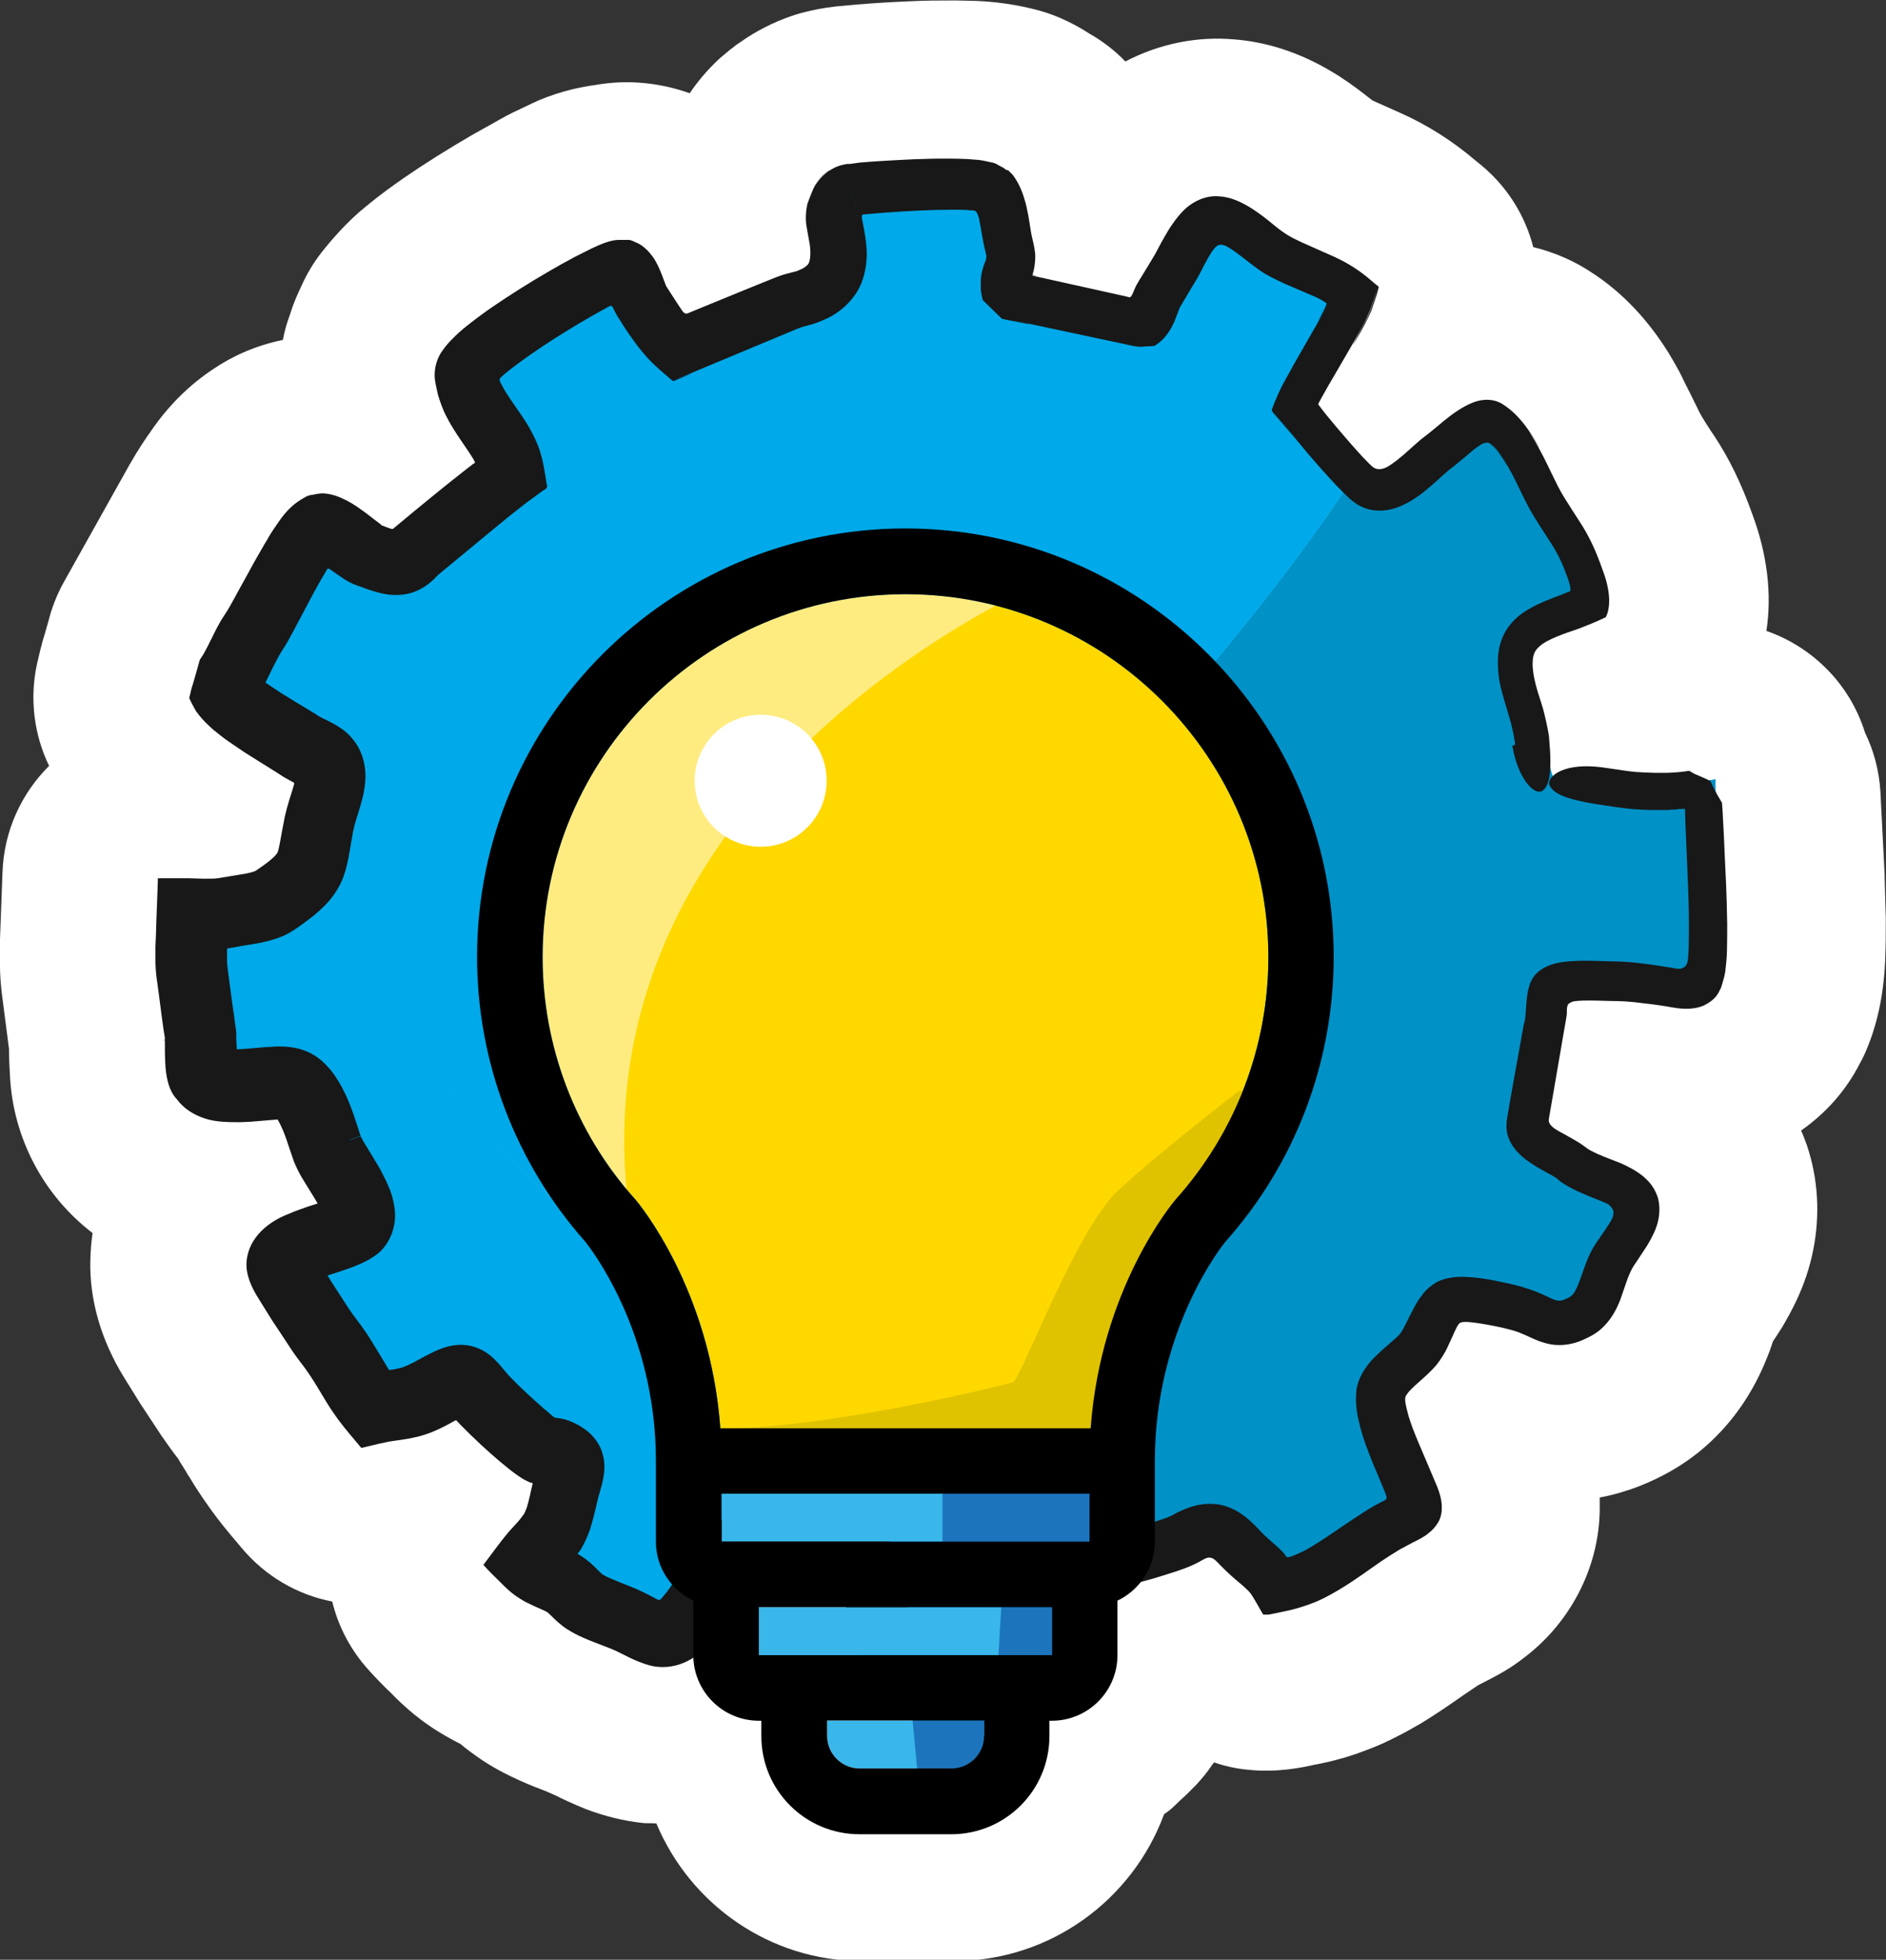
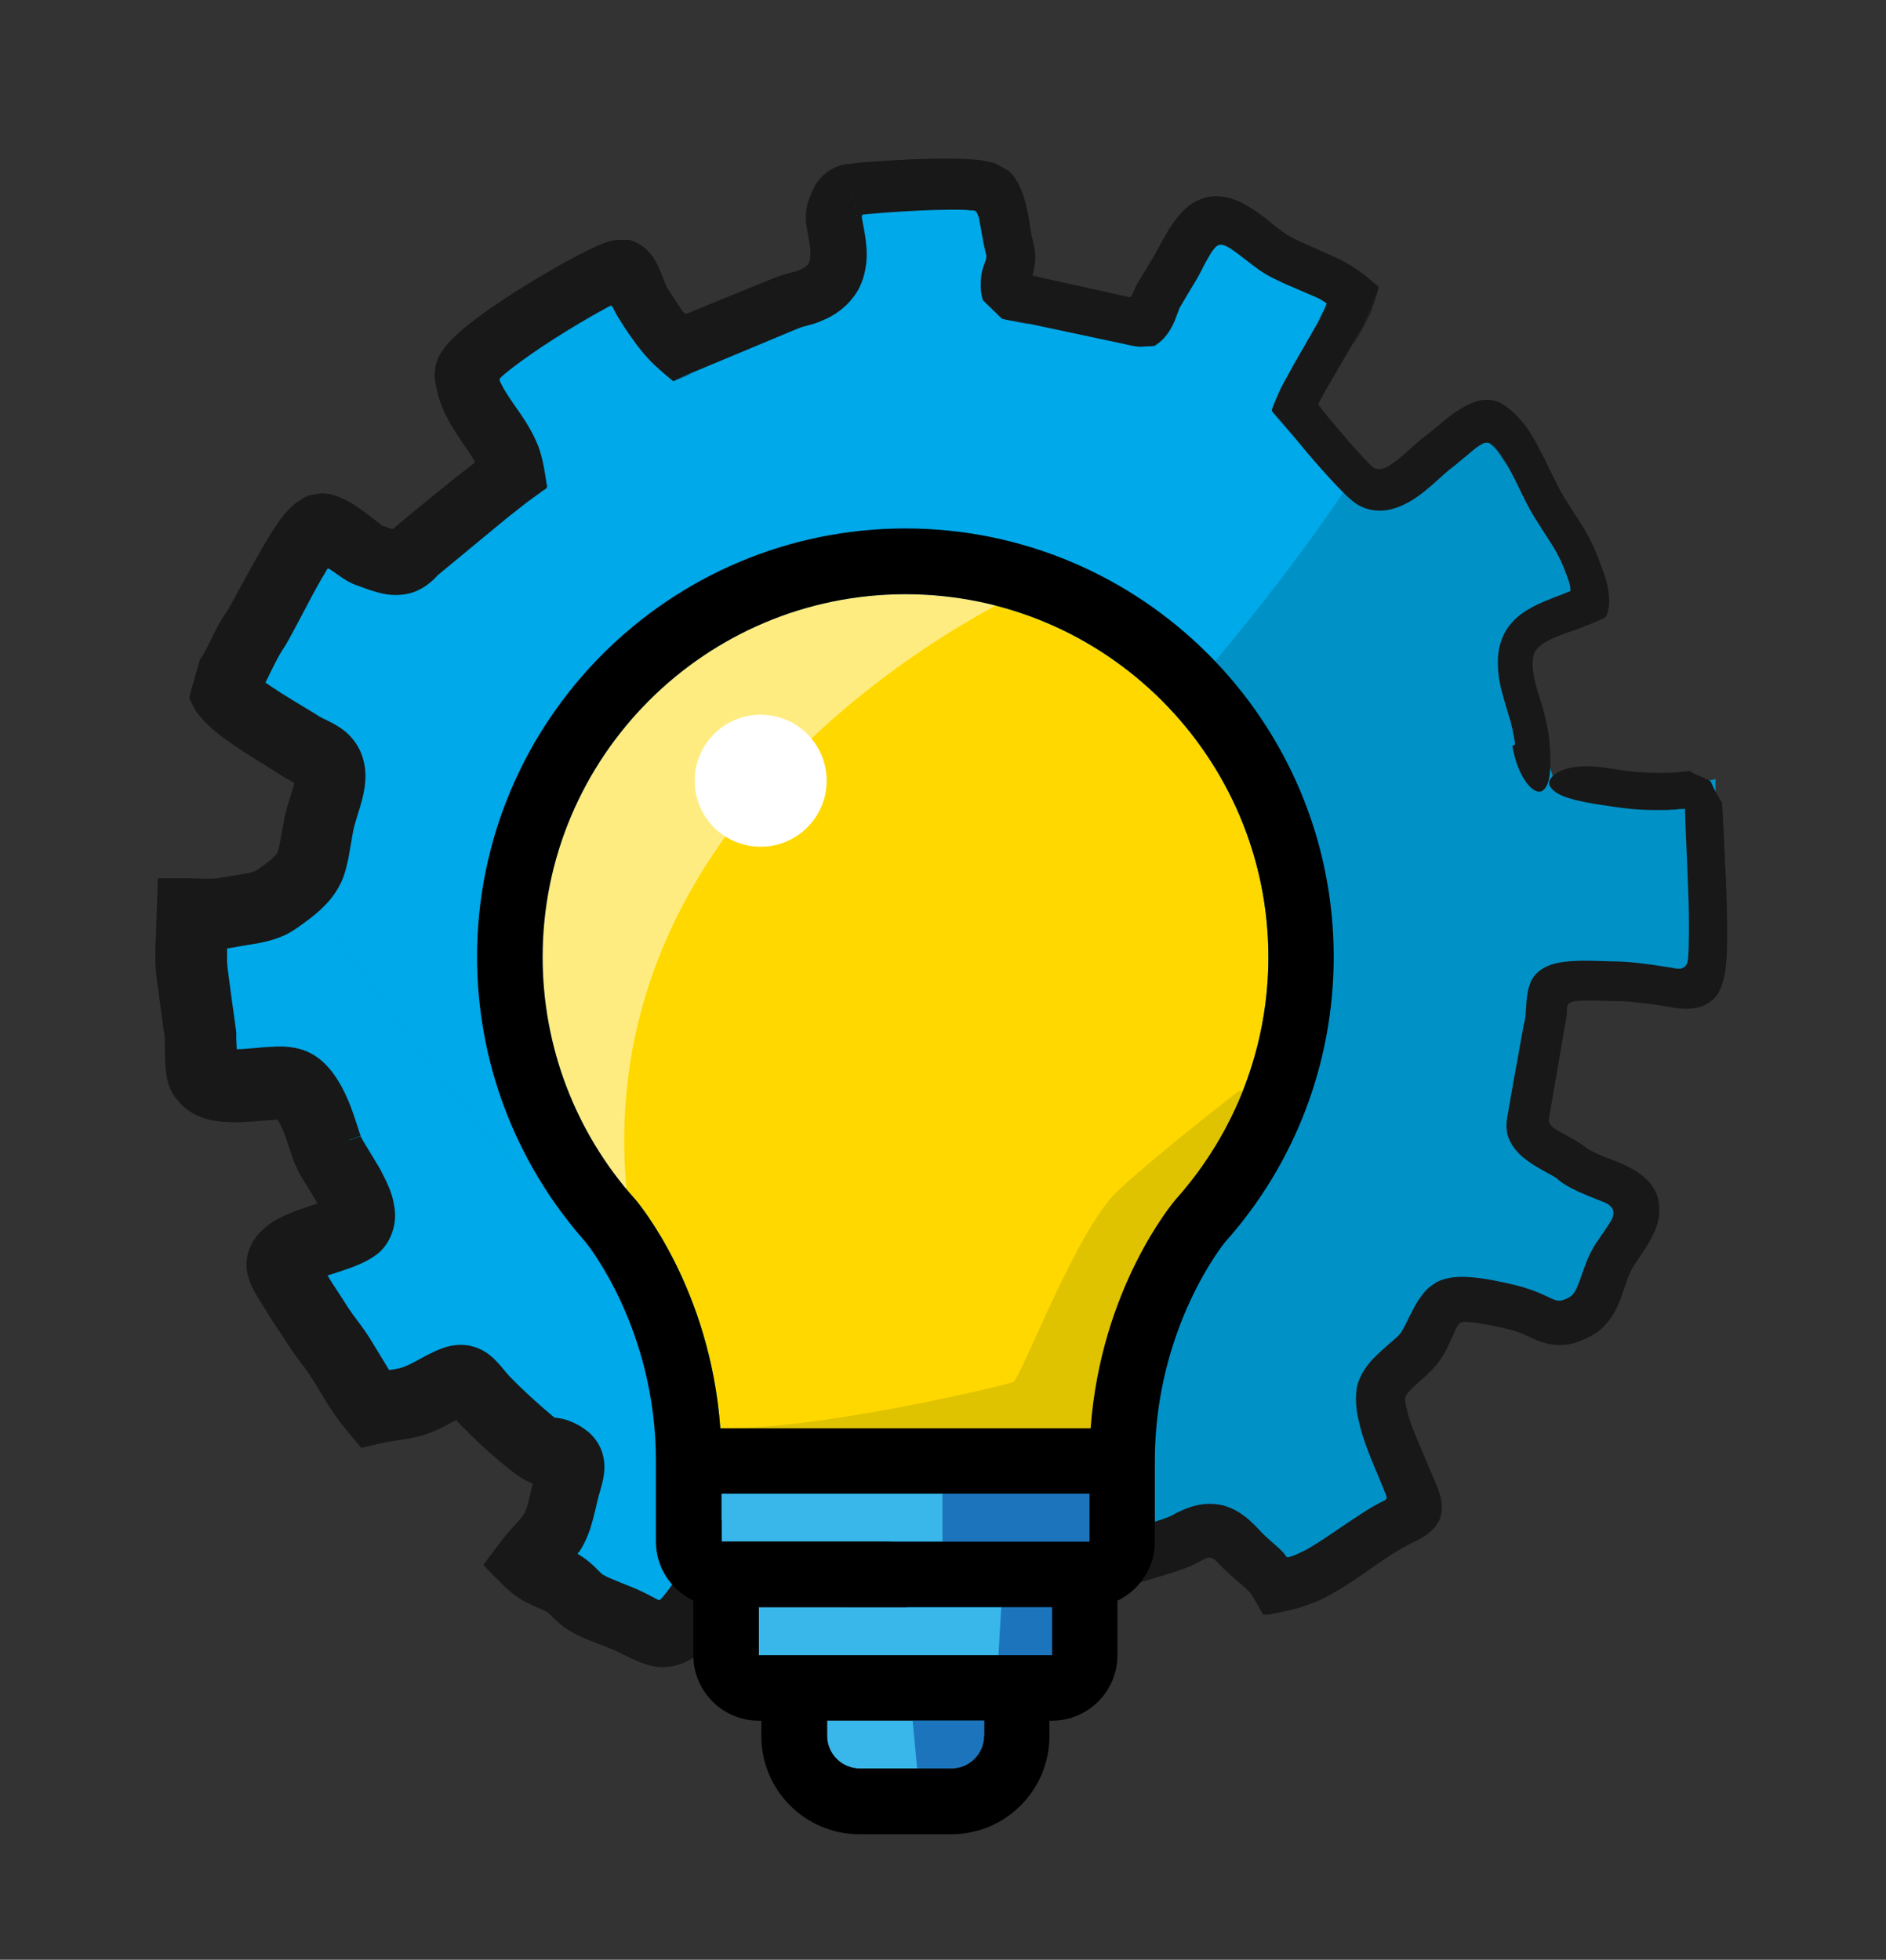
<svg xmlns="http://www.w3.org/2000/svg" id="Layer_2" viewBox="0 0 83.73 87">
  <rect x="0" y="0" width="83.73" height="87" fill="#333333" stroke="none" />
  <defs>
    <style>.cls-1{fill:#ffd800;}.cls-2{opacity:.5;}.cls-2,.cls-3{fill:#fff;}.cls-4{fill:#0091c7;}.cls-4,.cls-5{fill-rule:evenodd;}.cls-5{fill:#00a9e9;}.cls-6{fill:#39b7ea;}.cls-7{fill:#e0c300;}.cls-8{fill:#1c75bc;}.cls-9{fill:#181818;}</style>
  </defs>
  <g id="Layer_1-2">
-     <path class="cls-3" d="M83.72,40.76l-.05-1.79s0-.09,0-.13l-.19-3.73c-.06-.9-.29-1.78-.68-2.58-.34-1.09-.94-2.09-1.78-2.91-.75-.73-1.64-1.28-2.6-1.61.25-1.63.04-3.4-.62-5.17-.49-1.38-1.05-2.52-1.71-3.51l-.13-.19c-.35-.54-.49-.77-.63-1.08l-.08-.16c-.15-.31-.31-.63-.48-.96-.07-.15-.14-.3-.22-.45-.07-.12-.21-.39-.49-.85-.92-1.47-2.03-2.64-3.32-3.49-.82-.56-1.73-.95-2.67-1.18-.36-1.4-1.15-2.67-2.29-3.62l-.27-.22c-1.02-.87-2.15-1.59-3.37-2.13l-1.21-.54s-.07-.06-.09-.07c-.37-.29-.78-.61-1.27-.93-.04-.03-.08-.05-.12-.08-.58-.36-2.3-1.45-4.65-1.63-1.67-.15-3.35.2-4.84.98-.11-.12-.23-.23-.36-.35-.38-.34-.8-.64-1.24-.89-.42-.27-1.31-.81-2.49-1.09-.79-.2-1.71-.33-2.56-.36l-.89-.02c-.65,0-1.35,0-2.1.04-.7.03-1.43.07-2.26.14l-.87.08c-.06,0-.11.01-.17.02-.47.05-.92.14-1.46.28-.14.04-.28.08-.42.13-.81.28-1.58.67-2.27,1.16-.15.1-.31.22-.46.34.14-.12.28-.23.42-.32-.14.1-.28.2-.41.31-.06.05-.12.1-.18.15-.11.09-.23.19-.34.29-.47.44-.91.95-1.28,1.5-1.32-.47-2.76-.62-4.17-.37-.5.07-1.48.23-2.59.71-.09.04-.18.08-.26.12l-.23.11c-.41.19-.83.39-1.12.56l-1.32.74c-1.08.63-2.04,1.23-3,1.89-.47.33-1.04.73-1.69,1.27-.86.69-1.58,1.55-1.96,2.03-.36.46-.66.96-.9,1.5-.16.34-.35.75-.5,1.25-.14.37-.25.75-.32,1.14-1.31.27-2.33.78-3.07,1.28-1.08.71-2.03,1.65-2.81,2.8,0,.01-.09.13-.1.14-.2.29-.39.58-.54.83l-.23.39c-.04.06-.07.12-.11.19l-2.87,5.13c-.25.45-.45.93-.6,1.43,0,.03-.05.16-.05.19l-.2.7s0,.02-.01.03l-.05.17s-.07.23-.07.26c-.03.09-.08.3-.1.39l-.05.21c-.38,1.5-.26,3.08.36,4.51.04.09.08.18.12.26-1.23,1.22-2.01,2.9-2.07,4.74l-.11,2.95c0,.08,0,.15,0,.23v.72c0,.09,0,.18,0,.27,0,.32.03.9.14,1.65l.26,2.01v.06c0,.31.02.72.04,1.09.13,2.81,1.51,5.37,3.67,7.02-.06.4-.09.81-.1,1.23-.04,1.74.48,3.54,1.51,5.2l.67,1.08c.04.06.07.12.11.17l.89,1.35c.22.32.5.71.82,1.12l-.09-.1c.12.18.23.37.35.56.01.02.07.13.09.15l.09.14c.21.35.42.69.95,1.43.37.51.75.97,1.11,1.39l.21.25c1.05,1.26,2.48,2.09,4.03,2.39.25,1.03.74,2.01,1.46,2.86.27.32.64.7.99,1.05l.11.1c.7.73,1.42,1.32,2.21,1.8.33.2.64.37.92.51.27.23.6.47.98.73.69.45,1.23.7,1.56.85.04.02.08.04.13.06.42.19.79.33,1.13.46l.43.19c.24.12.71.35,1.33.6.87.33,1.71.53,2.54.62.2.02.4,0,.6.02,1.5,3.58,5.02,6.11,9.14,6.11h4.07c4.28,0,7.93-2.72,9.33-6.52.09-.07.18-.12.26-.19.16-.13.31-.29.47-.44.07-.06.14-.13.22-.2.16-.16.32-.31.48-.48.26-.28.5-.57.71-.89.03-.04.06-.07.08-.1.46.16.95.27,1.44.32,1.35.15,2.46-.09,3.08-.23,0,0,.02,0,.02,0,.72-.14,1.45-.34,2.1-.59.68-.25,1.01-.41,1.48-.65.35-.17.67-.36,1.06-.58.67-.41,1.27-.82,1.81-1.2l.44-.3c.11-.07.2-.14.3-.2l.35-.18c.36-.19,1.02-.51,1.71-1.06,2.14-1.63,3.39-4.2,3.33-6.82,0-.09,0-.18,0-.27.71-.13,1.3-.33,1.75-.5,1.01-.4,1.89-.9,2.69-1.55,1.33-1.09,2.34-2.5,3.01-4.21.03-.08.06-.16.09-.23l.16-.46.05-.07s.07-.11.1-.15l.14-.22c.08-.12.15-.23.22-.36.14-.24.27-.48.39-.72.37-.73.64-1.47.81-2.2.37-1.57.33-3.2-.13-4.71-.04-.12-.07-.24-.12-.36-.07-.19-.14-.38-.22-.55,1.11-.78,1.99-1.77,2.61-2.98.13-.23.24-.47.34-.72.49-1.2.75-2.57.79-4.07.02-.49.02-.94.02-1.43,0-.05,0-.1,0-.15Z" />
    <path class="cls-5" d="M25.34,69.81c.59.28.76.69,1.25.98.54.32,1.31.55,1.9.82.37.17,1.08.6,1.49.59.83-.01,1.63-1.43,2.1-2.12.56-.82,1.3-1.51,1.75-2.39.69.32,3.98.52,4.81.39.46.54.99,3.9,1.17,4.42.66,1.93,1.71,2.02,3.58,1.76,1.25-.18,3.54.15,4.27-1.16.63-1.14.61-2.6.81-3.86.1,0,.45-.08.93-.19-10.77-5.78-21.91-11.15-29.93-21.32-2.12-2.75-4.17-5.59-6.14-8.52-.17.13-.35.25-.51.37-.59.42-1.41.43-2.12.57-.61.12-.77.07-1.61.07-.03.89-.12,2.07,0,2.75.12.65.26,2.03.34,2.57.06.36-.03,1.54.15,1.85.51.91,3.06.14,3.87.37.83.24,1.33,2.01,1.61,2.84.27.81,2.04,2.82,1.27,3.48-.66.56-3.56.87-3.25,1.89.07.22,1.62,2.67,2.03,3.17.75.94,1.26,2.15,2.04,3.05.67-.16,1.27-.14,1.92-.39.49-.19.91-.47,1.38-.69.73-.35.85-.18,1.37.44.47.56,2.31,2.25,2.77,2.48.26.13.57.05.8.15.72.31.58.64.38,1.33-.19.65-.28,1.42-.58,2.01-.29.56-.84.99-1.21,1.49.41.44.86.58,1.4.82Z" />
    <path class="cls-4" d="M73.13,34.74c-.87-.06-2.98-.54-3.8-.24l-.26.26c-.28-.47-.51-1.9-.58-2.43-.12-.98-.6-1.92-.7-2.88-.21-2.07,1.93-2.11,3.54-2.18.1-.45-.49-2.2-.64-2.61-.36-.99-1.07-1.85-1.58-2.77-.56-1.01-1.27-2.91-2.31-3.54-.59-.36-1.42.04-1.99.44-.71.5-2.52,3.14-3.62,2.52-.14-.08-.41-.35-.74-.69-3.1,4.81-6.69,9.03-10.33,13.19.07.18.15.35.27.5.26.32.45.39.64.87l.35-.85c.11.56.79,1.06,1.04,1.61.21.47.55,1.06.67,1.57.25,1.06.13,2.67,0,3.72-.17,1.36.03,2.57-.33,3.94-.18.66-.2,1.41-.41,2.04-.2.61-.73,1.15-1.15,1.63-1.64,1.85-3.59,2.8-5.9,3.64-1.08.39-2.51.11-3.64.01-.4-.04-.79-.11-1.18-.18-.41-.08-.6.04-1.01-.18-.21-.11-.54-.59-.7-.71-.49-.36-1.05-.68-1.59-1.02-.1.16-.2.31-.29.47-1.32,2.5-3.03,5.49-5.23,7.98,5.63,3.87,11.74,6.96,17.74,10.18,1.21-.28,3.22-.81,3.81-1.15,1.03-.59,1.61-.43,2.39.43.52.57,1.3,1.03,1.64,1.73,2.12-.32,3.67-2.13,5.53-2.97.79-.36.77-.47.44-1.27-.17-.4-.34-.81-.51-1.21-.38-.89-.87-2.01-.88-2.98,0-.87,1.25-1.53,1.74-2.17.42-.55.73-1.74,1.28-2.05.58-.33,2.8.21,3.28.37,1.05.35,1.38.87,2.48.35,1.02-.49.99-1.65,1.52-2.6.45-.82,1.73-2.08.82-2.91-.67-.61-1.8-.71-2.55-1.31-.64-.51-2.12-.95-2.05-1.8.05-.53.77-4.21.85-4.88.05-.37-.06-.91.24-1.2.39-.38,2.26-.25,2.67-.24.89,0,1.63.12,2.5.26.6.09,1.22.32,1.57-.28.51-.88-.09-8.14,0-8.56-1.01.21-2,.21-3.02.15Z" />
    <path class="cls-5" d="M36.87,50.88c.1-.16.2-.31.29-.47-.42-.27-.84-.55-1.18-.89-.76-.75-1.64-1.97-2.11-2.92-1.03-2.09-1.17-4.25-.74-6.51.24-1.26.2-2.48.71-3.66.51-1.17,1.2-2.05,2.17-2.86.84-.7,1.66-1.34,2.53-1.97.85-.61,1.96-.47,2.92-.59,1.1-.14,2.06-.13,3.16-.11.99.02,2,.58,2.9.83.92.25,1.84.64,2.33,1.49.12.2.19.41.27.61,3.64-4.17,7.23-8.38,10.33-13.19-.85-.91-2.1-2.41-2.48-2.89.21-.65,2.57-4.34,2.68-4.98-.85-.76-2.4-1.18-3.41-1.76-.77-.44-1.89-1.03-2.81-.92-.77.09-1.33.75-1.68,1.38-.27.49-.5.85-.79,1.31-.22.35-.32,1.05-.68,1.27-.57-.07-5.17-.13-5.95-.29-.25-1.06.29-2.1,0-3.14-.2-.76-.21-1.93-.72-2.56-.41-.52-6.19-.05-6.39.03-.47.19-.46.52-.65.94-.25.56-1.13,3.64-1.76,3.97-.32.17-4.68,1.93-5.17,2.12-.6-.49-1.22-1.48-1.63-2.14-.24-.39-.36-1.28-.8-1.41-.47-.13-7.08,3.73-6.99,4.67.16,1.7,1.9,2.81,2.08,4.43-.61.39-4.39,3.53-4.49,3.64-.56.63-1.29.17-1.92-.02-.43-.13-1.87-.38-2.37-.19-.66.24-2.33,3.37-2.89,4.18-.43.61-.7,1.34-1.28,1.84.29.83,2.83,2.2,3.39,2.58.68.47,1.4.49,1.45,1.34.03.56-.31,1.41-.45,1.95-.16.63-.21,1.33-.4,1.94-.16.54-.59.93-1.04,1.27,1.97,2.93,4.02,5.77,6.14,8.52,3.55,4.5,7.71,8.06,12.18,11.13,2.21-2.49,3.92-5.48,5.23-7.98Z" />
    <path class="cls-9" d="M67.26,33.06s.02-.14-.19-1c-.07-.24-.16-.54-.27-.91-.11-.4-.28-.89-.3-1.61-.01-.35.01-.77.2-1.23.18-.46.57-.89.98-1.15.41-.27.84-.45,1.25-.61.22-.08.45-.17.7-.27-.45.17-.63.23-.64.24.01,0,.24-.09.65-.25.14,0,.06-.18.06-.28-.03-.12-.07-.25-.12-.38-.14-.4-.38-.99-.79-1.6-.21-.33-.44-.68-.67-1.05-.25-.4-.46-.84-.66-1.25-.37-.79-.95-1.83-1.22-1.99.12.1.2.2.26.29.05.07.19.28.24.37.14.23.19.34.18.32-.01-.02-.1-.16-.25-.4-.2-.3-.25-.38-.47-.57-.09-.1-.26-.1-.4-.02-.07.04-.14.08-.21.13-.06.04-.12.09-.29.23-.15.13-.31.26-.47.39-.14.13-.44.35-.52.42-.29.24-.65.6-1.09.95-.37.3-1.17.86-1.99.84-.41,0-.83-.14-1.16-.41-.17-.13-.33-.29-.48-.44l-.32-.33c-.41-.44-.81-.89-1.21-1.36-.51-.62-1.04-1.25-1.58-1.89.78.96,1.13,1.38,1.13,1.38,0,0-.34-.41-.93-1.11-.07-.1-.19-.19-.22-.3.03-.12.09-.25.14-.38.11-.26.23-.54.39-.84.13-.23.27-.48.41-.74.12-.21.24-.42.37-.65.25-.44.53-.92.81-1.41.07-.14.15-.28.23-.42.05-.11.13-.22.14-.34-.03.16-.12.28-.17.38-.07.12-.12.21-.16.28-.15.26-.18.3-.1.16.04-.08.14-.26.28-.54.02-.05.05-.1.07-.16,0-.03.03-.06.02-.09l-.09-.06c-.12-.08-.26-.16-.43-.23-.42-.18-.88-.38-1.37-.59-.27-.13-.54-.25-.88-.45-.33-.21-.57-.41-.82-.6-.24-.19-.48-.37-.7-.51-.11-.07-.21-.13-.34-.15-.12-.03-.25.04-.33.14-.04.05-.08.1-.12.15-.04.06-.15.24-.22.37-.16.27-.33.67-.55,1.01-.21.35-.42.7-.63,1.06l-.04.07s-.25-.15-.11-.07l.04.03.07.04h0s-.05.13-.05.13l-.18.47c-.13.3-.3.57-.51.79-.11.11-.23.2-.36.29-.14.03-.29.02-.44.03-.29.05-.61-.04-.93-.11-1.72-.37-3.54-.75-5.4-1.15l-.83-.81c1.66,1.61.46.45.83.81h0s0,0,0,0h.01s.02,0,.02,0h.05s.09.03.09.03c.06.01.12.03.17.04.11.03.21.05.3.07.18.04.31.07.4.09.18.04.19.05.06.03-.13-.03-.41-.08-.8-.16-.1-.02-.21-.04-.32-.07h0c.77.75-1.05-1.02-.86-.84h0s0-.02,0-.02v-.03s-.02-.07-.02-.07l-.03-.14c-.02-.1-.03-.21-.03-.32,0-.22,0-.45.06-.69.03-.12.07-.25.11-.35l.06-.16s.02-.09.02-.14c0-.08,0-.03-.05-.25-.11-.45-.16-.84-.23-1.2l-.05-.26-.03-.09c-.02-.06-.04-.12-.08-.17-.03-.07-.1-.07-.17-.08h-.1s-.18-.02-.18-.02c-.87-.03-1.86.01-2.88.07-.51.03-1.03.07-1.55.12l-.37.04h-.08s-.02.01-.02.01h.04c.01-.05.12.15-.06-.45-.06-.21-.14-.41-.23-.61l.42,1.01h0s0,0,0,0c.01.02-.03-.06-.04-.09-.04-.08-.06-.13-.1-.19-.1-.18-.22-.16.21.06l.1.05h0s0,.01,0,.01l-.02.05-.05.13c.02-.06.05-.12.06-.17,0-.01.01-.02.01-.02-.11-.06-.21-.1-.28-.15-.2-.13-.11-.09-.1-.05.03.04.05.07.04.05-.01-.02-.06-.08-.07-.09,0,0,0,0,.06.05.05.03.11.06.16.1l.16.08c.09.05.03.01.04.02-.02.06-.05.14-.08.22-.02.04,0,.1,0,.15.03.14.09.45.14.76.04.33.1.7.05,1.17-.05.46-.18,1.03-.56,1.52-.35.48-.87.85-1.35,1.04-.25.12-.49.19-.73.25l-.18.05-.09.02h-.01s0,0,0,0c.04.21-.38-1.9-.19-.95l.09.45.11.44c.03.11.01.03.02.06.04-.01,0,0-.04.02l-.12.04c-1.7.71-3.59,1.5-5.51,2.3,1.04-.41,1.04-.4.24-.07-.05.02-.1.04-.16.07-.03,0-.06.03-.09.03l-.07-.05c-.1-.08-.21-.18-.33-.28-.23-.2-.5-.43-.78-.74-.14-.16-.28-.33-.42-.51-.09-.13-.19-.26-.29-.4-.18-.25-.35-.52-.53-.81l-.07-.11-.11-.2-.03-.06-.04-.09c-.02-.05-.08-.13-.15-.08-.08.04-.1.05-.22.12-.36.19-.73.41-1.11.63-.75.45-1.54.94-2.3,1.48-.38.27-.75.54-1.08.82l-.11.1-.04.04s-.04.07-.03.1c0-.03,0-.03,0,0,0,.01.01.03.02.06.03.06.06.12.1.2.16.31.45.72.86,1.31.1.16.19.28.32.51.16.27.3.56.42.86.22.59.3,1.23.39,1.82-.01-.14-.02-.19-.01-.15,0,.04.08.17-.16.28-.18.13-.43.31-.74.54-.24.19-.52.41-.84.66-.81.67-1.98,1.63-3.16,2.61.03,0,.03-.02.03,0,0,0-.04.01-.11.1-.14.13-.37.35-.73.52-.36.18-.85.26-1.38.19-.26-.04-.54-.12-.81-.21-.15-.05-.3-.11-.44-.16.05.02-.02,0-.25-.09-.11-.05-.25-.12-.41-.22-.1-.07-.22-.15-.35-.24-.08-.06-.17-.12-.27-.19l-.04-.02s-.06-.04-.09,0l-.03.05c-.06.11-.13.23-.2.34-.26.45-.53.95-.81,1.49-.14.27-.29.55-.44.83-.16.29-.29.56-.55.95-.1.15-.21.37-.36.66l-.34.69s0,.01-.01.02c0,0-.02.01,0,.02.13.09.38.25.71.47.45.28.96.59,1.51.92l.15.1.13.07s.46.21.72.38c.57.34,1.01.92,1.15,1.61.08.34.08.7.03,1.07-.03.18-.06.37-.11.55l-.1.36c-.13.44-.25.78-.3,1.04-.07.4-.14.8-.21,1.21l-.09.39c-.03.13-.07.27-.15.49-.15.39-.37.72-.59.99-.46.53-.92.85-1.29,1.12-.1.08-.56.4-.88.51-.34.14-.66.21-.93.27-.48.08-.97.16-1.46.25h0s0,.02,0,.02c0,.16,0,.32,0,.49,0,.16.02.33.03.41.03.22.06.45.09.68.06.47.13.96.2,1.46l.05.38.02.12.02.2v.27s.02.42.02.42c0,.04,0,.01,0,.02h0s-.03,0,.03,0c.22,0,.48-.03.75-.05.3-.03.53-.05.96-.07.56-.02,1.12.06,1.6.33.31.17.57.41.8.68.23.27.44.63.53.8.23.43.38.82.51,1.19l.18.54.08.25.04.12.02.06h0c-1,.35-.27.11-.49.18h.01s.03-.01.03-.01l.06-.02.23-.08c.22-.08.15-.05.16-.06h0s.03.06.03.06l.08.15c.08.13.15.25.23.38.17.28.32.52.53.88.27.52.53,1.04.6,1.52.22.95-.2,1.81-.69,2.21-.47.38-1.1.61-1.71.81-.18.06-.36.12-.53.17,0,0-.01,0-.01,0h0s0,0,.17.28c.27.42.53.81.77,1.19.13.19.22.32.33.46.17.22.31.42.45.62.26.39.46.75.65,1.05.49.81.32.53.36.6h.02s.21-.03.21-.03l.24-.05c.24-.06.49-.18.94-.43.35-.19.78-.42,1.16-.52.4-.11.79-.12,1.17-.01.38.11.69.31.97.59.14.14.27.29.4.45l.14.17.09.1c.49.51,1.05,1.02,1.53,1.44.12.1.24.2.35.3l.15.12.05.04.02.02s0,0,0,0c0-.02-.02.03-.06.08l-.09.14c-.12.19-.22.39-.31.59l.02-.04.32-.82c.06-.03.14-.02.22,0,.16.02.31.06.44.11.26.1.48.21.7.37.43.29.74.76.83,1.21.11.44.04.94-.11,1.44-.18.6-.18.72-.25.98-.06.25-.13.52-.22.81-.1.28-.22.58-.4.88-.11.17-.07.1-.08.13h-.01s-.04.05-.06.07c-.01.03.04.05.06.06.02.01,0,0,.06.04.31.19.59.45.73.6.16.16.22.21.24.23.02.01.17.1.29.15.27.12.6.25.95.39.33.12.8.36,1.02.48l.19.1.04.02s.05,0,.07-.01l.03-.02s0,0,.08-.09c.23-.26.45-.59.67-.91.21-.33.5-.71.71-.97.21-.25.4-.48.57-.69.08-.09.15-.18.22-.27.14-.19.27-.37.37-.56.83-.32.82-.34.96-.38.7-.21.85-.25,1-.29.16.03.31.05.47.08.08.01.16.02.23.03.14.02.28.03.41.05.26.02.5.05.72.07.43.03.77.04,1.04.06.17.01.74.01,1.04,0,.34-.03.62-.05.88-.08.34.46.72.96.91,1.57l.14.46c.05.15.09.33.11.39.04.18.08.35.13.53.14.67.27,1.31.4,1.92l.09.41.03.13s.03.09.05.13c.07.22.16.38.24.51.18.23.18.24.41.3.22.05.63.04,1.03,0,.24-.03.46-.05.69-.08.26-.02.49-.03.7-.04.83-.02,1.47-.05,1.88-.17.2-.05.33-.12.38-.16.03-.02.05-.03.06-.06,0-.01.02-.02.03-.03l.06-.11c.15-.3.25-.64.32-.97.07-.33.11-.65.15-.94.03-.21.05-.41.08-.6.03-.23.06-.46.09-.66.51-.57.5-.59.59-.64.54-.42.62-.48.69-.54.9-.2,1.12-.25,1.52-.35.37-.1.72-.19,1.05-.28.33-.09.64-.18.91-.27.26-.08.54-.19.62-.24.15-.09.32-.17.51-.25.21-.09.43-.16.64-.2.42-.08.83-.06,1.19.05.36.11.66.3.92.5.25.21.4.36.54.51.33.38.72.66,1.03.97.1.1.1.1.11.12l.04.05s.04.06.06.09c.08.08.23-.02.33-.04.02-.01.24-.1.38-.17.15-.07.3-.16.45-.25.6-.36,1.19-.79,1.8-1.19.3-.2.62-.41.93-.59.29-.16.33-.18.42-.22.09-.03.18-.11.14-.21-.02-.08-.05-.14-.14-.37-.24-.6-.75-1.7-1-2.62-.12-.49-.25-.93-.2-1.62.04-.62.43-1.16.74-1.49.57-.58,1.02-.89,1.18-1.09.12-.12.3-.5.44-.79.09-.17.17-.32.24-.46.1-.19.21-.35.32-.49.21-.29.44-.45.65-.58.47-.24,1.01-.26,1.51-.22.38.03.7.08,1.01.14.64.13,1.16.23,1.81.47.29.11.56.24.75.33.21.09.22.09.33.1.1,0,.16,0,.27-.05.14-.06.23-.1.28-.15.24-.14.42-.79.66-1.44.12-.32.29-.67.47-.93.15-.22.29-.42.42-.61.05-.08.1-.16.15-.23l.06-.1c.04-.06.07-.12.09-.18.04-.11.05-.21.03-.29-.04-.15-.12-.2-.17-.25,0-.12-1.73-.6-2.34-1.2-.15-.1-.34-.2-.54-.31-.21-.12-.39-.21-.7-.43-.56-.38-1-.94-.99-1.58,0-.32.08-.59.11-.82.03-.2.07-.39.1-.58.07-.38.13-.75.2-1.11.13-.72.25-1.38.36-2.01.18-.46-.02-1.62.52-2.21.54-.58,1.44-.59,2.08-.61.49,0,.97.02,1.31.03.42,0,.81.03,1.15.07.34.04.65.08.91.12.22.03.41.07.58.09.19.04.34.07.46.03.23-.08.22-.22.25-.25.02-.1.04-.2.04-.3.01-.12.01-.13.02-.36.01-.36.01-.72.01-1.05,0-.66-.02-1.24-.04-1.74-.04-1-.07-1.69-.09-2.17-.03-.65-.03-.71-.03-.74-.02-.46-.01-.47-.01-.47-.41,0-.47.05-.46.03-.11,0-.21.01-.31.02-.21,0-.41,0-.6,0-.37,0-.68-.02-.96-.04-.6-.06-.91-.12-1.15-.15-.46-.07-.47-.07-.47-.07-1.44-.24-1.89-.48-2.07-.84-.08-.18.1-.47.53-.65.42-.18,1.03-.24,1.76-.15,0,0,.01,0,.49.07.23.03.6.1,1.04.14.23.02.53.03.86.04.16,0,.34,0,.53,0,.31-.01.63-.03.99-.09,0,0,0,0,.16.09.13.09.47.19.79.37,0,0,0,0,.05.11.05.11.13.31.46.85,0,.02,0,.07.02.29.01.18.03.52.06,1.12.02.48.05,1.17.1,2.19.02.51.04,1.1.05,1.79,0,.35,0,.71-.01,1.12,0,.16-.02.54-.06.82-.02.32-.12.6-.21.9-.08.09-.11.45-.76.77-.32.14-.77.2-1.42.08-.38-.07-.57-.09-.83-.13-.25-.03-.53-.06-.84-.1-.3-.03-.63-.05-.99-.05-.44-.01-.82-.03-1.26-.02-.27.02-.47-.01-.67.15-.07.1-.07.23-.07.36.02.05-.06.48-.11.75-.2,1.16-.43,2.49-.69,4.01-.03.19.14.33.28.43.04.03.25.15.44.25.19.11.4.22.64.37l.19.13.15.11c.05.04.12.08.2.12.15.08.33.16.55.25.24.09.48.19.72.28.37.16.72.35,1.03.6.16.16.43.35.63.9.08.27.12.64.02,1.08-.05.22-.14.46-.28.72-.06.13-.14.25-.22.39-.06.09-.12.19-.19.29-.12.18-.24.37-.38.57-.11.17-.18.33-.28.58-.1.29-.21.61-.33.95-.15.38-.4.92-.92,1.35-.26.21-.56.35-.82.46-.29.12-.68.21-1.05.19-.36,0-.81-.16-1.05-.27-.26-.12-.46-.21-.66-.29-.35-.13-.93-.26-1.45-.35-.27-.05-.55-.09-.8-.11-.12,0-.24-.02-.36.04-.05.03-.09.09-.13.16-.02.04-.04.08-.06.12-.05.1-.1.21-.15.33-.15.29-.24.65-.71,1.26-.44.51-.9.82-1.22,1.18-.2.26-.24.24-.02,1.07.22.74.55,1.42,1.16,2.88.13.29.33.77.32,1.2,0,.21-.04.45-.16.65-.12.2-.26.36-.46.51-.18.15-.43.27-.67.39-.19.1-.38.2-.58.31-.26.16-.52.32-.8.51-.56.38-1.16.84-1.9,1.28-.19.11-.38.22-.59.33-.22.11-.38.19-.74.32-.33.12-.67.22-1.01.29l-.52.11-.27.05h-.23c-.1-.18-.22-.37-.34-.59-.06-.11-.13-.22-.21-.34-.08-.1-.2-.22-.23-.24-.2-.2-.58-.46-1.15-1.05-.22-.23-.26-.26-.37-.3-.05-.01-.12-.02-.18,0-.03,0-.06.02-.09.03-.05.03-.13.06-.22.12-.42.23-.7.32-1.04.44-.33.11-.66.21-1.02.32-.35.1-.72.2-1.12.31-.29.07-.59.15-.91.23-.01,0-.03.01-.14.03-.02,0-.02.02-.03.13,0,.03,0,.06,0,.09v.05c0,.07-.01.13-.02.2-.03.32-.07.69-.15,1.13-.08.45-.2.98-.49,1.61l-.12.24-.2.3c-.14.2-.32.39-.52.55-.4.33-.85.52-1.27.64-.86.25-1.69.26-2.49.3-.18.01-.37.02-.56.04-.21.03-.42.05-.63.08-.51.05-1.07.13-1.84-.01-.77-.1-1.72-.73-2.14-1.44-.22-.34-.39-.7-.51-1.03-.03-.1-.06-.15-.1-.28l-.08-.31c-.03-.16-.07-.32-.11-.48-.13-.59-.26-1.21-.4-1.86-.04-.15-.08-.31-.12-.47l-.04-.15s-.02-.13-.08-.12c-.02,0-.04,0-.07.01-.07,0,.07,0-.33,0-.3,0-.68-.02-1.15-.05-.24-.02-.51-.04-.8-.07-.23-.03-.48-.06-.75-.09-.01,0-.03,0-.08-.02-.01,0-.01.02-.05.07l-.02.04c-.08.11-.17.22-.26.34-.17.21-.35.44-.55.69-.19.25-.33.44-.54.78-.22.34-.47.74-.86,1.21-.08.1-.25.29-.43.45-.18.16-.37.32-.58.44-.42.25-.93.4-1.47.35-.27-.02-.54-.1-.81-.21-.13-.05-.27-.11-.4-.17l-.26-.13c-.34-.17-.47-.24-.79-.36-.3-.12-.65-.24-1.08-.43-.22-.1-.42-.19-.73-.39-.3-.2-.54-.44-.67-.57-.14-.14-.18-.17-.24-.2-.33-.16-.78-.33-1.11-.54-.35-.21-.62-.45-.87-.71-.24-.24-.58-.56-.8-.82.35-.45.66-.91,1.14-1.48.13-.14.25-.28.39-.43.12-.13.28-.36.28-.36.03-.05.07-.15.12-.28.04-.14.09-.32.14-.54.03-.16.07-.32.11-.48,0-.02.01-.06-.02-.07,0,0-.01,0-.02,0h-.01s-.04-.01-.04-.01c-.13-.05-.23-.11-.31-.15-.31-.19-.43-.29-.6-.42-.15-.12-.29-.24-.44-.36-.58-.49-1.13-1-1.76-1.64l-.18-.19s0,0-.02-.01c-.03,0,0,0-.06.03-.35.19-.93.53-1.63.7-.17.04-.32.07-.48.1l-.53.08c-.48.06-1,.21-1.5.32-.32-.39-.69-.8-1.05-1.29-.41-.57-.53-.8-.73-1.13-.19-.32-.38-.63-.58-.92-.1-.14-.2-.29-.3-.41-.16-.21-.33-.44-.46-.64-.26-.4-.54-.82-.84-1.27-.22-.35-.44-.71-.67-1.08-.28-.46-.47-.95-.47-1.38,0-1,.74-1.84,1.9-2.28.26-.12.61-.23.82-.31l.44-.14h0s0,0,0,0h0c-.08-.15-.27-.45-.43-.71-.18-.31-.36-.53-.62-1.15-.11-.33-.23-.66-.34-1-.1-.29-.22-.57-.33-.77-.08-.15-.06-.1-.06-.1h0s0,0,0,0l-.72.06c-.29.03-.59.05-.93.06-.5,0-1.1,0-1.59-.17-.49-.16-.93-.44-1.23-.85-.34-.36-.45-.87-.5-1.39-.02-.25-.03-.55-.03-.77v-.37s-.01-.12-.01-.12c0,0,0-.02,0-.01.1,0,.39-.03.57-.06l.16-.03h.08c.2-.04-1.53.23-.8.11h0s0-.03,0-.03v-.05s-.06-.37-.06-.37c-.07-.49-.13-.97-.19-1.43-.03-.23-.06-.45-.09-.67-.06-.36-.07-.62-.08-.87,0-.26,0-.44,0-.72.02-.38.03-.75.04-1.11.03-.71.05-1.35.07-1.92h1.35s.69.02.69.02c.21,0,.52,0,.62-.02l1.26-.21c.16-.03.28-.07.35-.09.1-.05,0,.02.26-.16.35-.24.59-.44.7-.57.05-.06.07-.1.08-.11l.04-.12.05-.23c.08-.42.15-.83.23-1.23.12-.54.27-.95.36-1.26l.06-.21v-.02s0-.02-.01-.03c-.03-.02.08.04-.18-.1l-.3-.17-.26-.17c-.54-.34-1.03-.64-1.47-.92-.23-.16-.45-.31-.66-.45-.08-.05-.26-.18-.42-.31-.15-.13-.32-.24-.44-.37-.27-.24-.47-.48-.62-.69-.12-.22-.23-.41-.3-.58.03-.13.06-.26.09-.38.02-.08.05-.16.07-.23.04-.15.07-.23.07-.24.12-.43.23-.82.24-.85.09-.13.18-.27.25-.41l.11-.21.21-.42c.14-.29.32-.65.58-1.03.1-.14.26-.44.4-.69.15-.27.29-.54.44-.8.29-.54.58-1.06.88-1.57.08-.13.16-.26.23-.39.13-.22.28-.42.42-.63.28-.41.6-.73.94-.94.17-.1.33-.22.53-.23.19-.04.38-.08.55-.06.35.02.69.16,1,.32.31.16.59.37.84.55.16.12.31.24.44.34.08.06.15.11.21.16h.01s.03.03,0,.03c.16.06.31.12.46.17.03,0,.05,0,.07,0,.02,0,.03-.02.04-.03,0,0,.08-.07,0,0,1.22-1.02,2.4-1.98,3.26-2.65.1-.08.19-.14.26-.2.02-.01.04-.02.05-.03.03-.02.04-.02.02,0,.03-.03,0-.09-.02-.12l-.03-.06c-.07-.11-.14-.22-.21-.33-.33-.49-.73-1.04-1-1.59-.13-.23-.28-.65-.37-.95-.07-.31-.12-.55-.14-.73.01-.33.01-.36,0,0-.03-.44.09-.89.36-1.25.13-.18.28-.36.45-.52.15-.16.36-.34.44-.41.44-.36.86-.67,1.29-.97.85-.58,1.68-1.1,2.49-1.57.41-.24.8-.46,1.2-.67.62-.3,1.39-.76,1.98-.75h.43c.15.03.29.12.42.17.26.15.45.35.62.58.17.24.3.53.41.82.05.14.11.28.16.42.06,0-.14.08-.21.13l-.15.09h-.02c.17-.09-.41.26.38-.22h0s0,.02,0,.02l.06.1c.84,1.3.69,1.08.83,1.16.09-.03.09-.02-.03.04.57-.23,1.13-.47,1.68-.69.81-.33,1.58-.65,2.36-.96.63-.24.87-.22,1.05-.33.22-.08.29-.17.36-.23.1-.1.15-.45.09-.89-.05-.26-.09-.51-.13-.73-.08-.4-.04-.76.02-1.07.13-.35.16-.43.26-.66.1-.23.28-.48.42-.61.3-.27.37-.28.16-.13-.1.08-.29.25-.44.51-.07.12-.13.25-.18.37-.04.1-.08.21-.12.33l.09-.25c.03-.08.07-.19.14-.32.13-.26.41-.59.69-.75.16-.09.22-.13.43-.2.09-.03.31-.07.31-.07h.12s.44-.06.44-.06c.56-.05,1.1-.08,1.63-.11,1.07-.06,2.09-.09,3.12-.05l.53.04c.2.02.38.07.57.11.2.02.33.15.5.22.09.04.13.13.25.13.06.07.13.13.19.19.22.29.38.62.49.96.05.17.11.35.14.51l.07.34c.08.44.12.82.19,1.07.03.13.13.53.12.78,0,.29-.05.56-.13.82-.04.12-.08.23-.12.34-.01.04-.01.08-.01.12v.06s.01.04.01.04v.02s0,.01,0,.01h0s0,0,0,0c.19.18-1.62-1.58-.86-.84h0c.11.03.21.05.31.07.38.09.65.15.78.18.13.03.11.03-.07,0-.09-.02-.22-.04-.39-.08-.09-.02-.18-.04-.29-.06-.05-.01-.11-.02-.17-.04l-.09-.02h-.05s-.02-.01-.02-.01h-.01s0,0,0,0h0c.37.36-.83-.81.83.81l-.83-.81c1.71.38,3.37.75,4.96,1.1l.26.06s.07.02.1.02c.03-.02.05-.05.07-.08.04-.06.06-.13.09-.19l.04-.1.07-.15.11-.19c.2-.33.4-.65.59-.97.2-.31.33-.62.55-.99.11-.19.19-.34.36-.58.17-.25.36-.48.57-.68.42-.38.98-.61,1.53-.55.54.03,1.06.3,1.49.58.33.22.6.43.84.63.52.43.77.58,1.27.81.52.23,1,.45,1.44.64.71.32,1.26.7,1.69,1.08.11.09.22.19.33.27-.02.13-.07.26-.1.38-.08.24-.15.46-.22.66-.18.42-.37.76-.52,1.03-.11.2-.2.34-.25.43-.09.14-.06.09.08-.18.11-.2.25-.48.45-.85.2-.4.36-.86.5-1.45-.12.44-.23.83-.43,1.26-.09.21-.2.42-.31.62l-.28.5c-.29.5-.57.98-.83,1.43-.23.39-.44.75-.62,1.08-.04.08-.08.15-.12.22-.01.03-.04.07-.03.1l.06.08c.21.26.33.41.33.41,0,0-.12-.15-.41-.48.28.34.56.67.83,1,.39.46.78.91,1.15,1.31l.28.29.14.13c.09.09.21.13.33.13.25-.02.38-.1.78-.4.35-.27.66-.58,1.06-.92.27-.21.33-.25.51-.4.17-.14.33-.27.48-.4.14-.11.38-.31.63-.47.24-.16.48-.29.72-.38.47-.18.98-.14,1.33.11.7.45,1.15,1.18,1.29,1.41.19.3.27.47.29.5,0,.03-.05-.09-.23-.37-.1-.16-.17-.28-.4-.58-.22-.29-.51-.61-.9-.89.33.22.61.51.85.82l.18.24.12.18.22.36c.28.47.5.93.7,1.35.21.43.38.79.59,1.12.23.36.44.7.65,1.02.46.69.77,1.4,1.03,2.15.34.87.39,1.65.15,2.12-1.1.53-1.88.73-1.82.73-.11.03.51-.17,1.78-.69-.34.13-.67.27-.99.39-.29.11-.58.22-.86.32-.38.14-.7.29-.91.43-.4.29-.45.51-.45.96.04.83.4,1.6.52,2.14.28,1.17.2,1.17.22,1.18.13,1.43,0,2.05-.31,2.25-.35.22-1.08-.53-1.33-2Z" />
    <rect class="cls-6" x="32.04" y="66.31" width="16.34" height="2.13" />
    <path class="cls-6" d="M43.69,77.06c0,.8-.65,1.45-1.45,1.45h-4.07c-.8,0-1.45-.65-1.45-1.45v-.68h6.98v.68Z" />
    <rect class="cls-6" x="33.69" y="71.35" width="13.02" height="2.13" />
    <polygon class="cls-8" points="41.84 65.67 41.84 69.05 44.51 70.33 44.28 74.29 40.44 75.57 40.79 79.3 44.4 78.6 45.45 74.87 48.59 74.64 48.24 69.63 49.75 68.58 49.75 64.16 41.84 65.67" />
    <path class="cls-1" d="M52.21,53.23c-.15.17-3.34,3.98-3.79,10.18h-16.44c-.45-6.2-3.64-10.01-3.79-10.18l-.02-.02c-2.63-2.95-4.08-6.76-4.08-10.72,0-8.89,7.23-16.11,16.11-16.11s16.11,7.23,16.11,16.11c0,3.96-1.45,7.77-4.1,10.74h0Z" />
    <path class="cls-7" d="M54.99,48.44s-3.49,2.68-5.36,4.42-4.31,8.38-4.66,8.5-8.41,2.11-13,2.04l.65,1.68,17.12-.93s4.89-12.46,6.05-14.2c1.16-1.75-.82-1.51-.82-1.51Z" />
    <path class="cls-2" d="M46.03,25.97s-21.89,9.43-17.81,29.57c0,0-10.41-12.7-2.32-23.91,8.09-11.21,20.14-5.66,20.14-5.66Z" />
    <path d="M40.2,23.46c-10.49,0-19.02,8.53-19.02,19.02,0,4.67,1.71,9.15,4.8,12.64.17.21,3.14,3.94,3.14,9.74v3.58c0,1.16.68,2.14,1.66,2.62v2.42c0,1.6,1.3,2.91,2.91,2.91h.11v.68c0,2.41,1.95,4.36,4.36,4.36h4.07c2.41,0,4.36-1.95,4.36-4.36v-.68h.11c1.6,0,2.91-1.3,2.91-2.91v-2.42c.98-.47,1.66-1.46,1.66-2.62v-3.58c0-5.94,3.12-9.72,3.12-9.72,3.11-3.48,4.82-7.98,4.82-12.66,0-10.49-8.53-19.02-19.02-19.02h0ZM48.37,68.44h-16.34v-2.13h16.34v2.13ZM43.69,77.06c0,.8-.65,1.45-1.45,1.45h-4.07c-.8,0-1.45-.65-1.45-1.45v-.68h6.98v.68ZM33.69,73.48v-2.13h13.02v2.13h-13.02ZM52.21,53.23c-.15.17-3.34,3.98-3.79,10.18h-16.44c-.45-6.2-3.64-10.01-3.79-10.18l-.02-.02c-2.63-2.95-4.08-6.76-4.08-10.72,0-8.89,7.23-16.11,16.11-16.11s16.11,7.23,16.11,16.11c0,3.96-1.45,7.77-4.1,10.74h0Z" />
    <circle class="cls-3" cx="33.77" cy="34.66" r="2.93" />
  </g>
</svg>